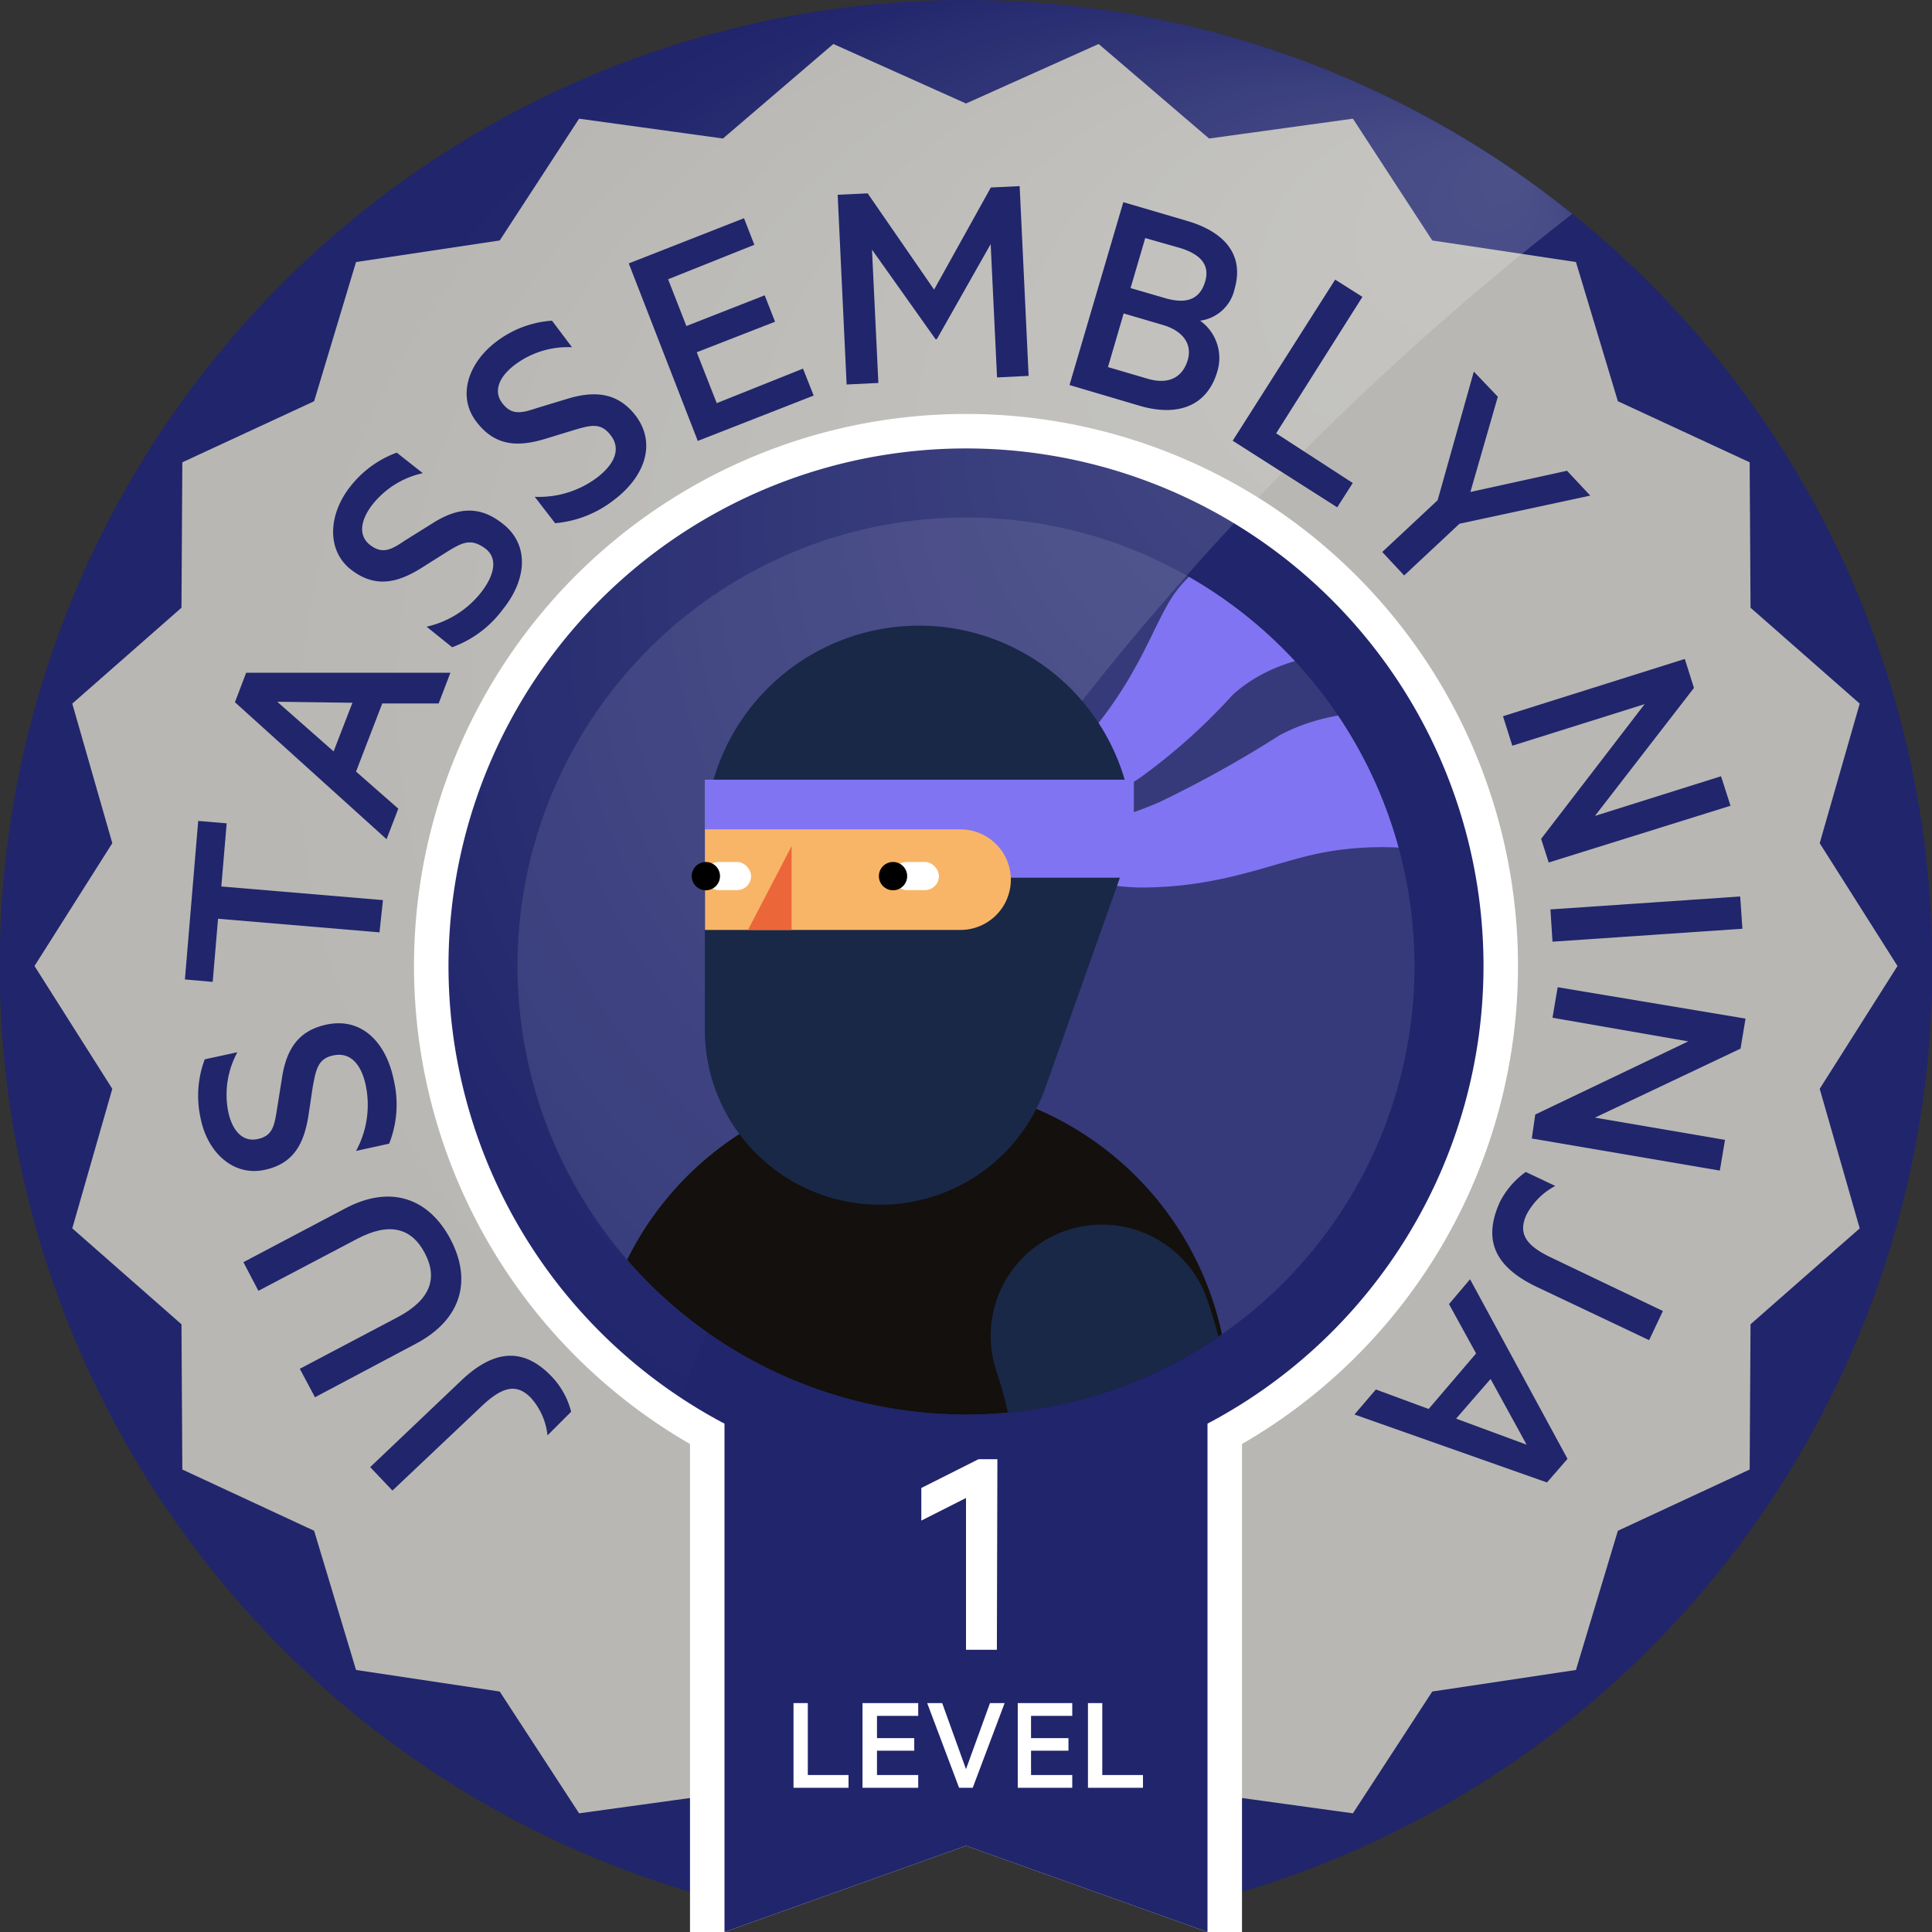
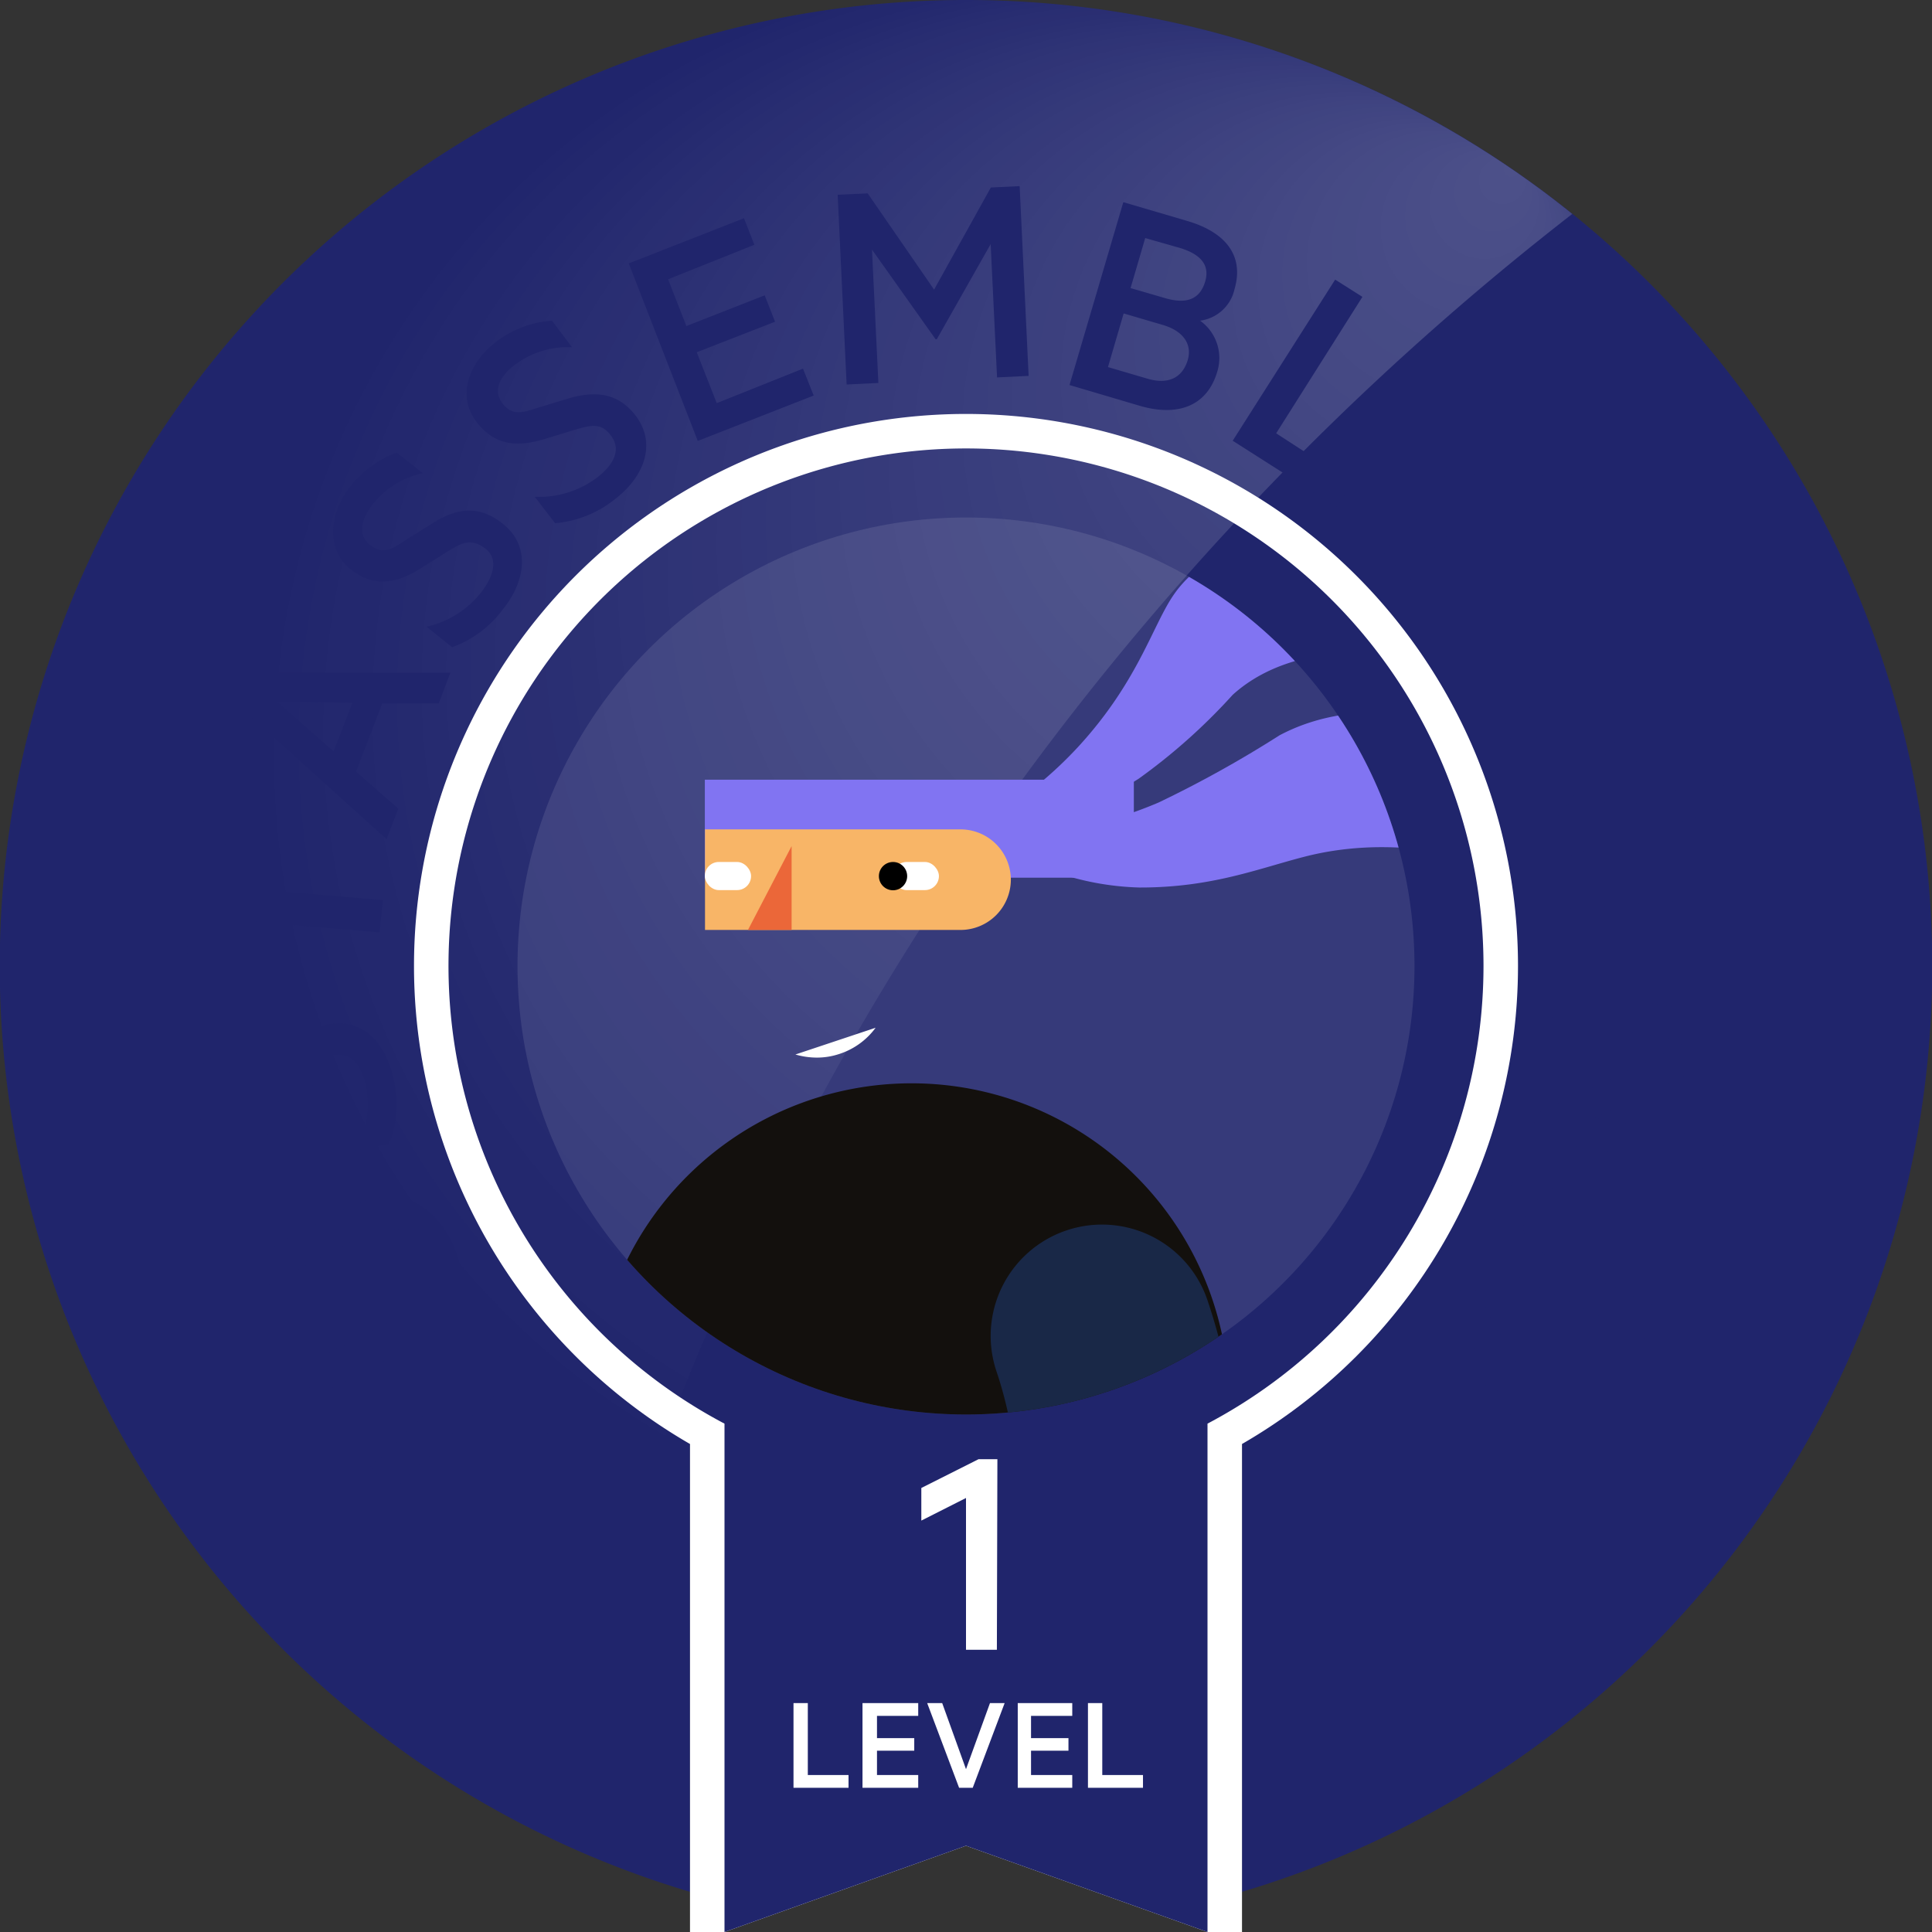
<svg xmlns="http://www.w3.org/2000/svg" viewBox="0 0 112 112">
  <rect x="0" y="0" width="112" height="112" fill="#333333" stroke="none" />
  <defs>
    <style>.cls-1{fill:none;}.cls-2,.cls-5{fill:#20256c;}.cls-3{fill:#b8b7b3;}.cls-3,.cls-4,.cls-5{fill-rule:evenodd;}.cls-12,.cls-4,.cls-8{fill:#fff;}.cls-6{clip-path:url(#clip-path);}.cls-7{fill:url(#radial-gradient);}.cls-8{opacity:0.1;}.cls-9{clip-path:url(#clip-path-2);}.cls-10{fill:#8174F2;}.cls-11{fill:#13100d;}.cls-13{fill:#192847;}.cls-14{fill:#f8b567;}.cls-15{fill:#eb6739;}</style>
    <clipPath id="clip-path">
      <circle class="cls-1" cx="56" cy="56" r="56" />
    </clipPath>
    <radialGradient id="radial-gradient" cx="91.47" cy="88.82" fx="125.469" fy="44.557" r="58.74" gradientTransform="translate(-35.08 -34.21) scale(0.98)" gradientUnits="userSpaceOnUse">
      <stop offset="0" stop-color="#fff" stop-opacity="0.2" />
      <stop offset="0.8" stop-color="#fff" stop-opacity="0" />
    </radialGradient>
    <clipPath id="clip-path-2">
      <circle class="cls-1" cx="56" cy="56" r="26" />
    </clipPath>
  </defs>
  <g id="product_page_2-3" data-name="product page 2-3">
    <g id="product-JustAssembly-01">
      <path class="cls-2" d="M56,0A56,56,0,0,0,40,109.67V78.59H72v31.08A56,56,0,0,0,56,0Z" />
-       <polygon class="cls-3" points="56 6 63.69 2.55 70.09 8.03 78.43 6.88 83.03 13.94 91.36 15.19 93.79 23.26 101.43 26.8 101.48 35.23 107.81 40.79 105.49 48.88 110 56 105.49 63.12 107.81 71.21 101.48 76.77 101.43 85.19 93.79 88.74 91.36 96.81 83.03 98.06 78.43 105.12 70.09 103.97 63.69 109.45 56 106 48.31 109.45 41.91 103.97 33.57 105.12 28.97 98.06 20.64 96.81 18.21 88.74 10.57 85.19 10.52 76.77 4.19 71.21 6.51 63.12 2 56 6.51 48.88 4.19 40.79 10.52 35.23 10.57 26.8 18.21 23.26 20.64 15.19 28.97 13.94 33.57 6.88 41.91 8.03 48.31 2.55 56 6" />
      <path class="cls-4" d="M88,56A32,32,0,1,0,40,83.71V112h2l14-5,14,5h2V83.71A32,32,0,0,0,88,56Z" />
      <path class="cls-5" d="M86,56A30,30,0,1,0,42,82.53V112l14-5,14,5V82.53A30,30,0,0,0,86,56Z" />
      <g class="cls-6">
        <path class="cls-7" d="M93.34,10.73A59.28,59.28,0,1,0,30.85,111C38.2,70.43,61.27,34.77,93.34,10.73Z" />
      </g>
      <circle class="cls-8" cx="56" cy="56" r="26" />
      <g class="cls-9">
        <g class="cls-9">
          <path class="cls-10" d="M62.47,43.33c3.45-3.74,4.3-6.94,5.51-8.76,2.22-3.34,8.49-6,26.4-2.61l-.81,8.65c-13.33-4.52-19.24-2.93-22.11-.33A34.19,34.19,0,0,1,66,45.15,18.52,18.52,0,0,1,56.45,48,23.58,23.58,0,0,0,62.47,43.33Z" />
          <path class="cls-10" d="M94.38,45.47v7.84c-8.78-4.71-14.79-4.65-18.7-3.66-2.71.69-5.41,1.81-9.63,1.8a16.18,16.18,0,0,1-8.95-3,24,24,0,0,0,10.07-1.93,66.14,66.14,0,0,0,7-3.89C77.59,40.81,83.49,40.05,94.38,45.47Z" />
          <path class="cls-11" d="M54.76,130.33h0c-7.22.49-14.65,6.58-15.76-.58L34.82,84.91A18.4,18.4,0,0,1,52,62.82h0A18.4,18.4,0,0,1,71.13,83.26l-3.42,34.53A14,14,0,0,1,54.76,130.33Z" />
          <path class="cls-12" d="M46.11,61.13a4.44,4.44,0,0,0,1.25.18,4.06,4.06,0,0,0,1.23-.19,4.22,4.22,0,0,0,2.17-1.54" />
-           <path class="cls-13" d="M51,69.84h0A10.15,10.15,0,0,1,40.86,59.69v-11A12.42,12.42,0,0,1,53.28,36.27h0A12.42,12.42,0,0,1,65.7,48.69l-5.11,14.4A10.15,10.15,0,0,1,51,69.84Z" />
          <rect class="cls-10" x="40.86" y="45.2" width="24.87" height="5.68" transform="translate(106.59 96.08) rotate(-180)" />
          <path class="cls-14" d="M43.78,48.08H58.59a0,0,0,0,1,0,0v5.83a0,0,0,0,1,0,0H43.78A2.92,2.92,0,0,1,40.86,51v0A2.92,2.92,0,0,1,43.78,48.08Z" transform="translate(99.46 101.99) rotate(-180)" />
          <polygon class="cls-15" points="43.36 53.91 45.89 53.91 45.89 49.05 43.36 53.91" />
          <path class="cls-13" d="M35.32,122.18c-.76,0-1.52,0-2.29-.07a6.44,6.44,0,1,1,.72-12.86c10,.56,19-4.21,23.08-12.14,3.85-7.53,1.7-15.37.94-17.6A6.44,6.44,0,1,1,70,75.38c1.49,4.41,4.3,15.91-1.69,27.6S49.46,122.17,35.32,122.18Z" />
          <rect class="cls-12" x="40.85" y="49.97" width="2.68" height="1.63" rx="0.81" transform="translate(84.39 101.57) rotate(-180)" />
          <rect class="cls-12" x="51.75" y="49.97" width="2.68" height="1.63" rx="0.81" transform="translate(106.18 101.57) rotate(-180)" />
-           <circle cx="40.92" cy="50.79" r="0.82" />
          <circle cx="51.77" cy="50.79" r="0.82" />
        </g>
      </g>
      <path class="cls-2" d="M31.74,83.21a3.88,3.88,0,0,0-.93-2.14c-.83-.88-1.65-.72-2.87.43l-5.19,4.91-1.29-1.36,5.26-5c2-1.91,3.71-1.9,5.3-.21a4.6,4.6,0,0,1,1.09,2Z" />
      <path class="cls-2" d="M24.12,77.89,18.26,81l-.88-1.65,5.69-3c1.88-1,2.33-2.25,1.55-3.72s-2.07-1.79-3.94-.8l-5.7,3-.87-1.66L20,70.06c2.67-1.42,4.87-.57,6.11,1.77S26.81,76.46,24.12,77.89Z" />
      <path class="cls-2" d="M20.64,66.72A5.58,5.58,0,0,0,21.22,63c-.24-1.24-.86-2-1.83-1.83S18.32,62,18.13,63l-.25,1.68c-.25,1.55-.81,2.8-2.6,3.15S12,66.78,11.62,64.78a6,6,0,0,1,.25-3.37L13.76,61a5.13,5.13,0,0,0-.54,3.39c.21,1.09.8,1.82,1.68,1.65s1-.73,1.15-1.69l.3-1.88c.28-1.81,1.08-2.78,2.66-3.09,2-.38,3.4,1.08,3.83,3.29a6.17,6.17,0,0,1-.28,3.63Z" />
      <path class="cls-2" d="M10.72,56.78l.77-9.19,1.65.14-.31,3.66,9.37.79L22,54.05l-9.36-.79-.31,3.66Z" />
      <path class="cls-2" d="M14.27,39H26.11l-.68,1.78-3.27,0-1.52,3.95,2.45,2.15-.68,1.77-8.79-7.94Zm5.07,4.56,1.09-2.82-4.36-.06Z" />
      <path class="cls-2" d="M24.73,36.33a5.57,5.57,0,0,0,3.17-2c.77-1,1-2,.18-2.57s-1.3-.3-2.2.25l-1.44.91c-1.33.83-2.64,1.22-4.08.11s-1.33-3.19-.08-4.79a6.06,6.06,0,0,1,2.72-2l1.51,1.19a5.11,5.11,0,0,0-2.91,1.81c-.69.88-.86,1.8-.15,2.35s1.22.29,2-.24l1.6-1c1.56-1,2.81-1,4.08,0,1.59,1.23,1.41,3.27,0,5a6.29,6.29,0,0,1-2.92,2.17Z" />
      <path class="cls-2" d="M31,28.8a5.61,5.61,0,0,0,3.58-1.09c1-.75,1.44-1.64.85-2.44s-1.17-.63-2.19-.33l-1.63.5c-1.5.45-2.87.49-4-1s-.45-3.42,1.17-4.64A6,6,0,0,1,32,18.59l1.16,1.54a5.1,5.1,0,0,0-3.29,1c-.9.67-1.3,1.51-.76,2.23s1.1.6,2,.3l1.81-.55c1.76-.53,3-.23,3.94,1,1.21,1.62.51,3.54-1.29,4.89a6.42,6.42,0,0,1-3.39,1.33Z" />
      <path class="cls-2" d="M43.13,12.65l.6,1.54-5,2,1.06,2.71,4.54-1.78.6,1.53-4.54,1.77,1.16,2.95,5-2,.62,1.56-6.72,2.63-4-10.29Z" />
      <path class="cls-2" d="M54.24,19.67l-3.69-5.2.37,7.73-1.84.09-.52-11,1.74-.08,3.85,5.58,3.29-5.92,1.67-.08.52,11-1.83.09-.37-7.73-3.12,5.51Z" />
      <path class="cls-2" d="M70.57,21.53c-.58,2-2.27,2.64-4.48,2L62,22.32l3.12-10.6,3.71,1.09c2.21.65,3.3,2,2.74,3.94a2.36,2.36,0,0,1-2,1.84A2.66,2.66,0,0,1,70.57,21.53Zm-6.34-.25,2.28.67c1.21.36,2-.05,2.32-1s-.2-1.75-1.41-2.11l-2.28-.67Zm3.3-4c1.23.36,2,.09,2.32-.91s-.24-1.63-1.46-2l-2-.57-.85,2.9Z" />
      <path class="cls-2" d="M77.4,16.21l1.58,1-5,7.91L78.42,28l-.9,1.41-6.06-3.86Z" />
      <path class="cls-2" d="M90.84,27.29l1.35,1.44-7.58,1.63-3.21,3L80.13,32l3.21-3,2.1-7.46L86.83,23l-1.59,5.52Z" />
      <path class="cls-2" d="M89.78,50l-.44-1.37,6-7.81-7.67,2.41-.54-1.71,10.54-3.32.53,1.68L92.46,47.3,99.77,45l.55,1.71Z" />
      <path class="cls-2" d="M90,54.59l-.12-1.87,11-.75.13,1.87Z" />
      <path class="cls-2" d="M88.8,66,89,64.61l8.87-4.24L90,59l.3-1.77,10.89,1.82-.29,1.74-8.44,4L100,66.08l-.3,1.78Z" />
      <path class="cls-2" d="M90.16,68.75A4,4,0,0,0,88.5,70.4c-.51,1.09-.07,1.8,1.44,2.51L96.4,76l-.8,1.69-6.54-3.1C86.55,73.38,86,71.8,86.94,69.7a4.82,4.82,0,0,1,1.51-1.76Z" />
      <path class="cls-2" d="M89.68,85.94,78.52,82l1.24-1.45,3.06,1.13,2.75-3.22L84,75.6l1.22-1.44,5.65,10.41Zm-3.27-6-2,2.3,4.09,1.51Z" />
      <path class="cls-12" d="M46,98.73h.83v4.17h2.36v.74H46Z" />
      <path class="cls-12" d="M53.23,98.73v.74H50.84v1.29H53v.73H50.84v1.41h2.39v.74H50V98.73Z" />
      <path class="cls-12" d="M55.6,103.64l-1.85-4.91h.87L56,102.56l1.39-3.83h.85l-1.85,4.91Z" />
      <path class="cls-12" d="M62.16,98.73v.74H59.77v1.29h2.17v.73H59.77v1.41h2.39v.74H59V98.73Z" />
      <path class="cls-12" d="M63.07,98.73h.83v4.17h2.36v.74H63.07Z" />
      <path class="cls-12" d="M57.79,95.64H56v-8.8l-2.59,1.31V86.26l3.32-1.67h1.09Z" />
    </g>
  </g>
</svg>